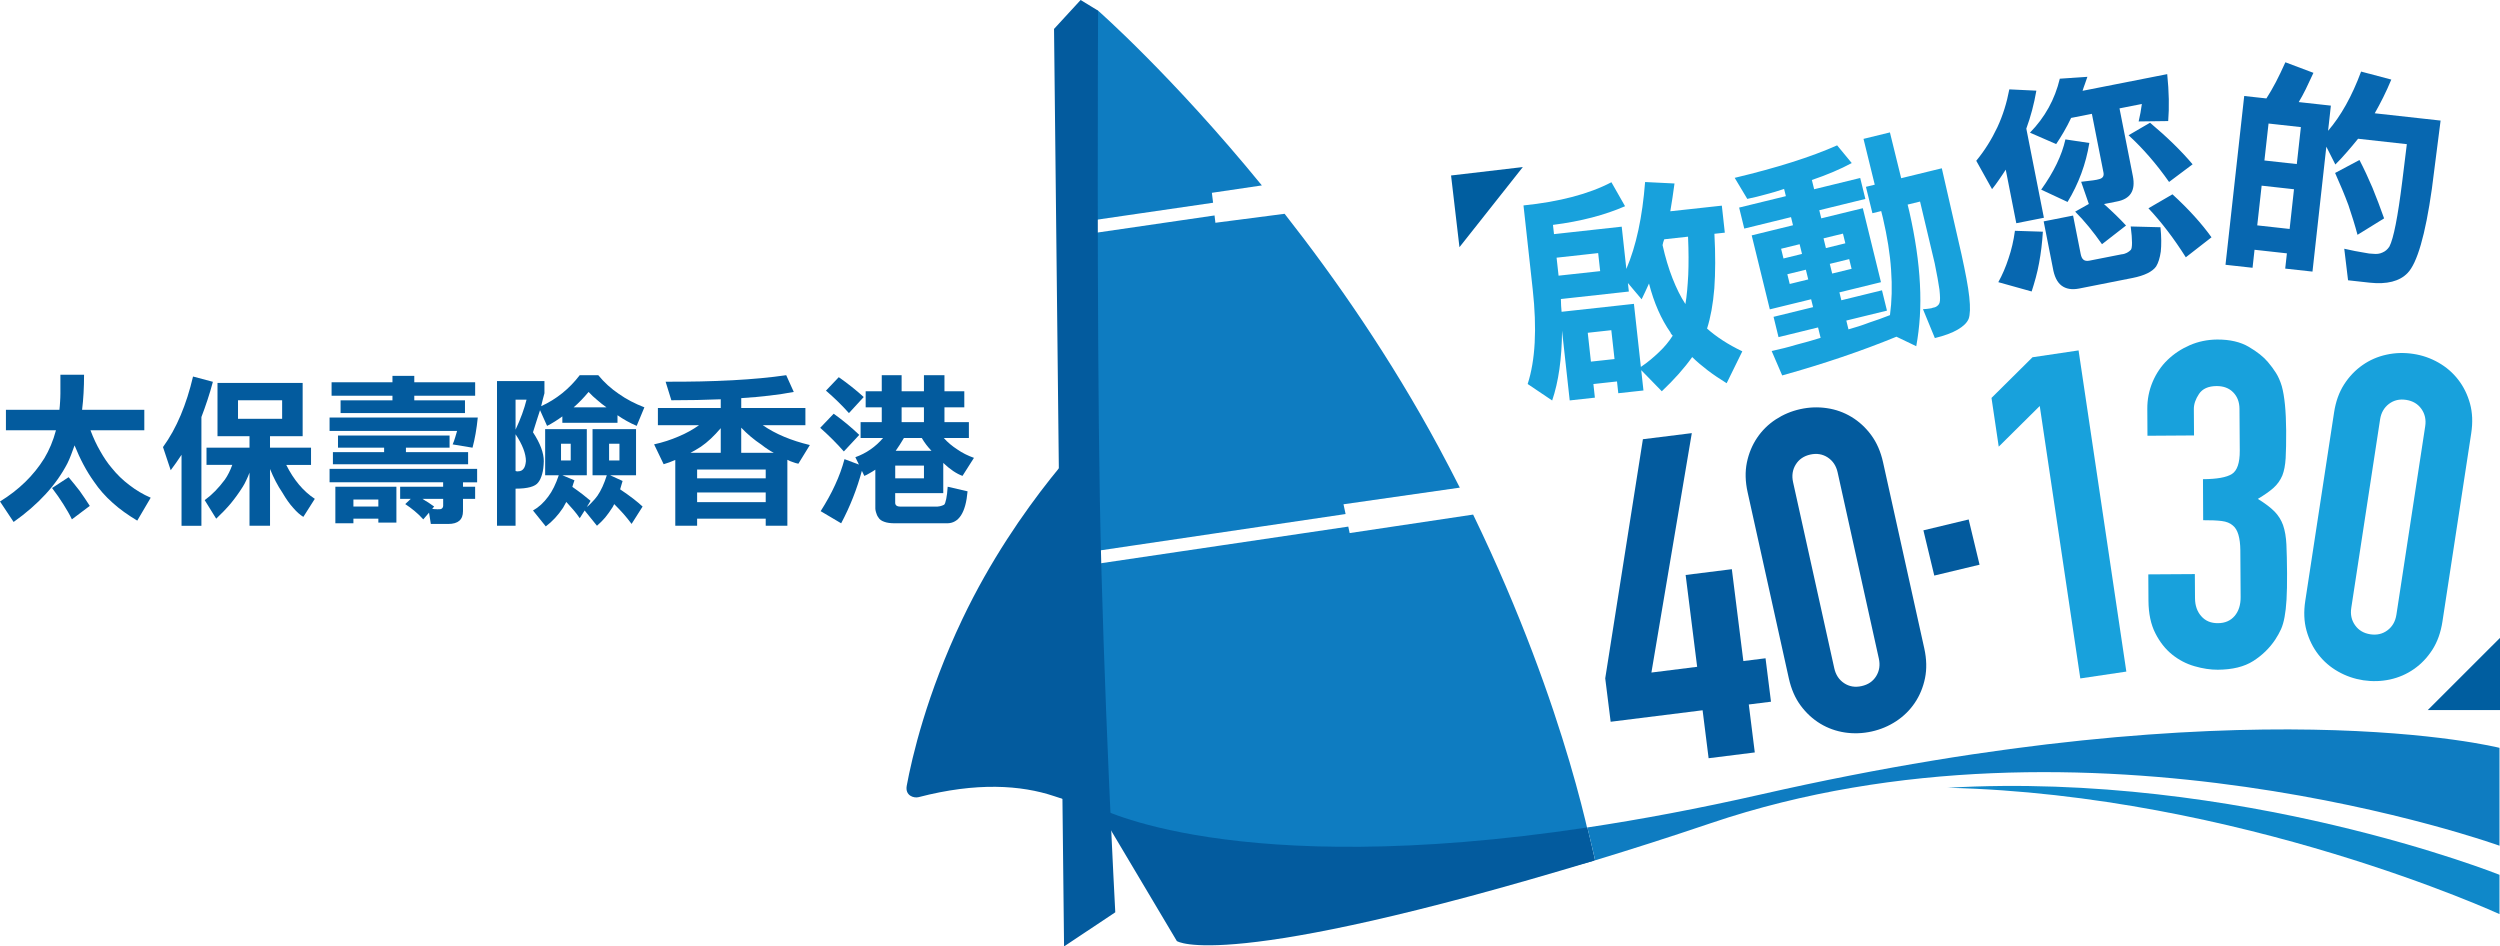
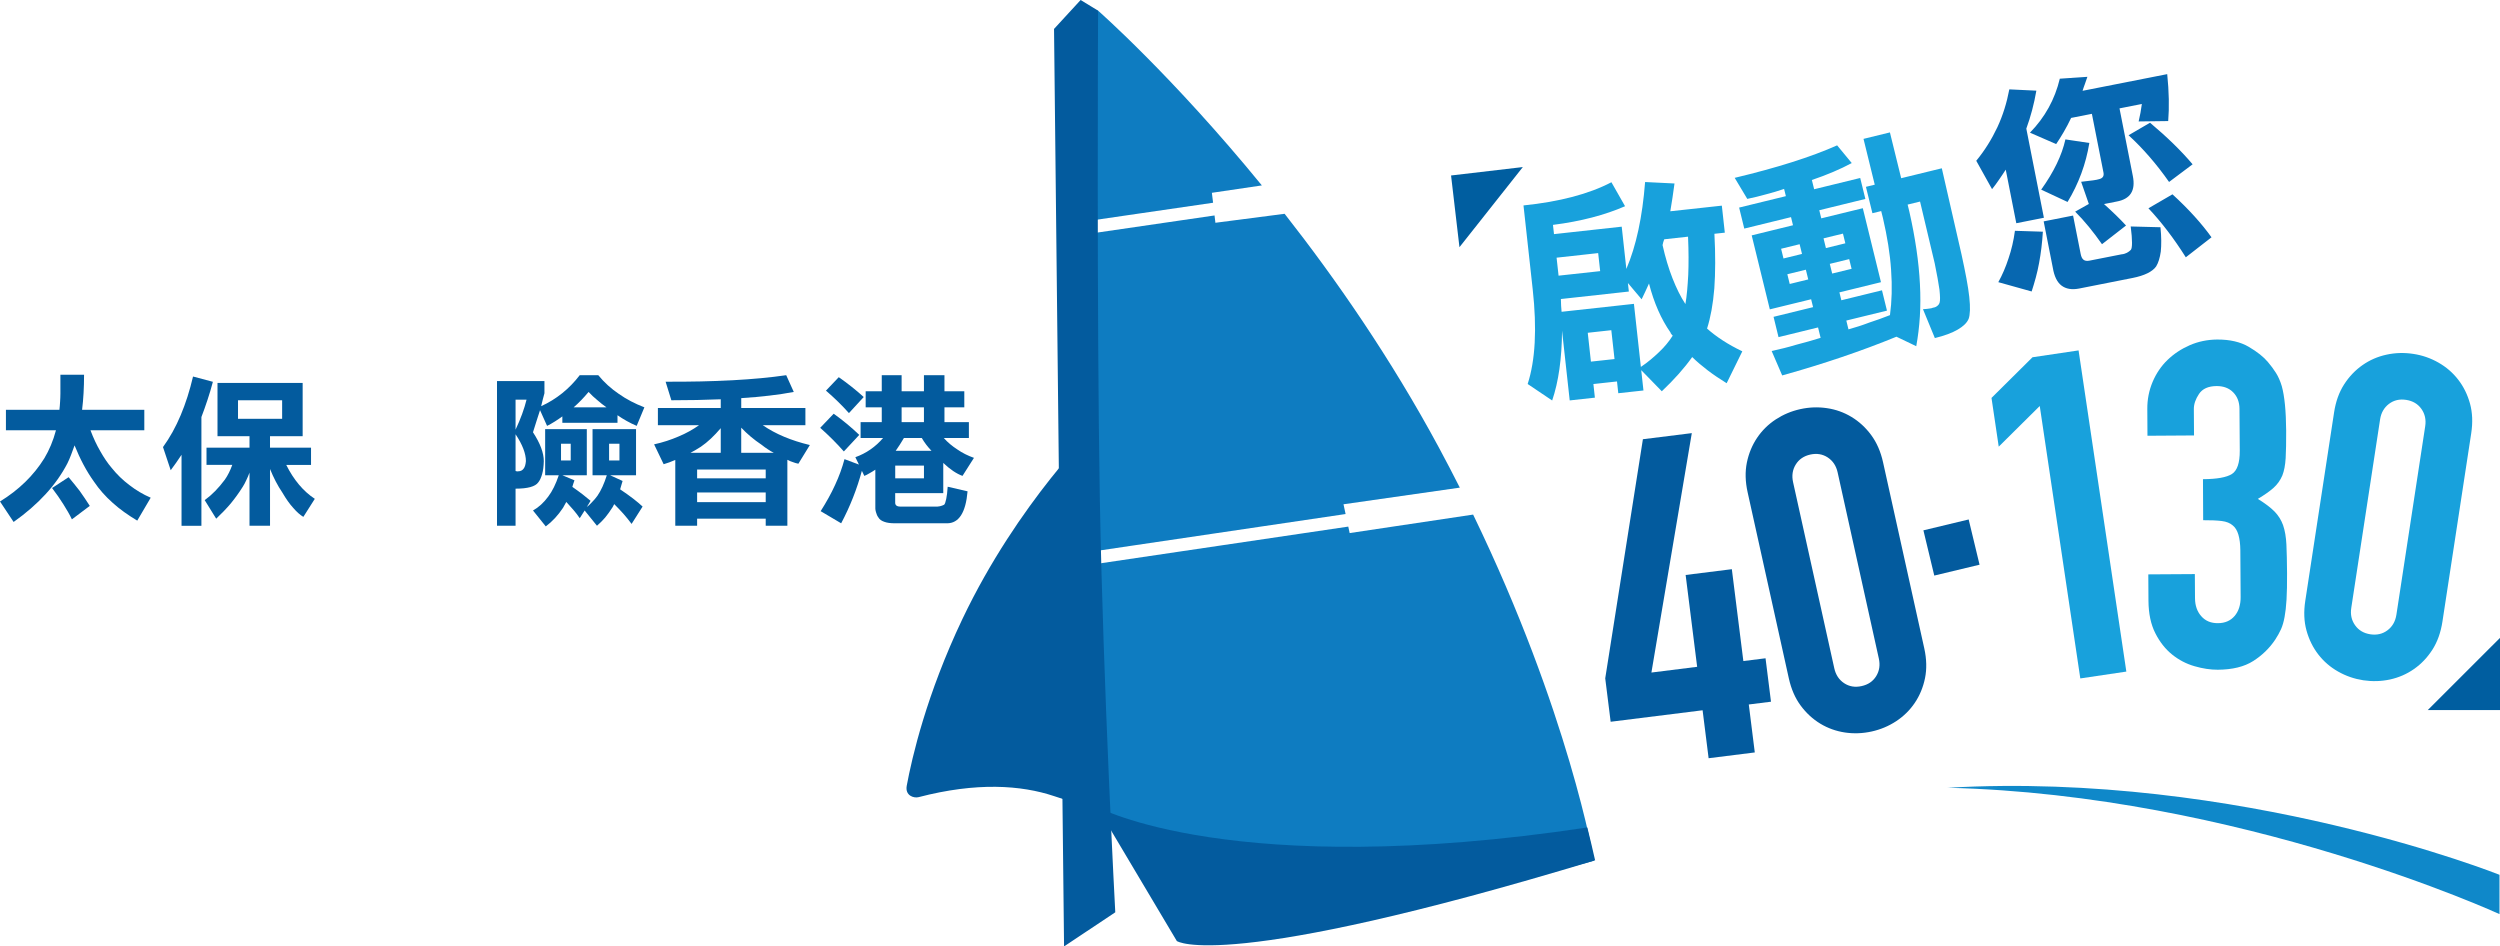
<svg xmlns="http://www.w3.org/2000/svg" width="280" height="106" viewBox="0 0 280 106" fill="none">
  <path d="M122.865 47.692L122.93 52.535C122.93 52.535 122.715 66.122 122.877 69.365C123.04 72.608 124.371 91.037 124.371 91.037C124.371 91.037 122.174 90.54 118.058 89.165C114.366 87.931 109.384 87.584 102.878 89.282C102.353 89.417 101.349 89.116 101.555 88.001C102.134 84.868 103.763 77.791 107.797 69.314C114.026 56.238 122.865 47.692 122.865 47.692Z" fill="#035B9E" />
  <path d="M164.99 57.633L151.162 59.704L151.006 58.979L122.488 63.203L122.278 61.783L150.706 57.572L150.473 56.479L163.498 54.615C162.75 53.138 161.973 51.642 161.157 50.128C155.768 40.133 149.632 31.28 143.877 23.945L136.125 24.951L136.029 24.131L122.658 26.083L122.452 24.663L135.865 22.707L135.73 21.594L141.328 20.767C131.271 8.458 122.985 1.195 122.985 1.195H121.129V51.822C121.129 59.305 123.617 91.25 123.617 91.25C123.617 91.25 130.572 102.184 139.396 102.184C158.971 102.184 178.533 96.392 178.533 96.392C178.533 96.392 175.732 79.818 164.99 57.633Z" fill="#0E7CC1" />
  <path d="M124.911 102.176C124.911 102.176 123.541 76.608 123.181 55.859C122.822 35.112 122.985 1.195 122.985 1.195L121.031 0L118.052 3.239L119.174 106L124.911 102.176Z" fill="#035B9E" />
  <path d="M177.78 92.676C178.077 93.869 178.377 95.129 178.653 96.355C136.873 109.014 131.805 105.397 131.805 105.397L122.873 90.376C122.875 90.376 138.036 98.655 177.78 92.676Z" fill="#035B9E" />
-   <path d="M197.313 88.957C251.719 76.594 279.945 83.759 279.945 83.759V94.72C279.945 94.72 233.552 78 191.623 92.191C187.027 93.746 182.715 95.125 178.657 96.355C178.375 95.129 178.079 93.871 177.782 92.676C183.73 91.782 190.229 90.567 197.313 88.957Z" fill="#0E7CC1" />
  <path d="M279.943 97.978V102.381C279.943 102.381 250.84 89.002 218.133 88.23C250.84 86.346 279.943 97.978 279.943 97.978Z" fill="#0F88C9" />
  <path d="M0.664 45.899H6.655C6.693 45.607 6.71 45.31 6.73 44.999C6.747 44.706 6.765 44.391 6.765 44.062V41.967H9.415C9.415 43.401 9.341 44.704 9.194 45.899H16.163V48.193H10.134C10.464 49.075 10.831 49.848 11.236 50.544C11.641 51.262 12.064 51.888 12.504 52.4C13.091 53.134 13.755 53.777 14.489 54.327C15.225 54.896 16.016 55.373 16.879 55.743L15.372 58.311C14.342 57.689 13.422 57.046 12.614 56.312C11.805 55.596 11.107 54.804 10.537 53.961C9.689 52.784 8.973 51.426 8.351 49.883C8.221 50.251 8.092 50.601 7.965 50.931C7.83 51.28 7.703 51.593 7.554 51.886C6.305 54.307 4.301 56.494 1.525 58.46L0 56.166C2.094 54.879 3.75 53.281 4.962 51.334C5.514 50.415 5.955 49.369 6.268 48.193H0.664V45.899ZM7.685 53.445C8.108 53.942 8.511 54.456 8.916 54.969C9.302 55.52 9.687 56.072 10.055 56.659L8.053 58.167C7.795 57.617 7.464 57.065 7.098 56.477C6.73 55.89 6.309 55.283 5.831 54.66L7.685 53.445Z" fill="#035B9E" />
  <path d="M21.62 42.171L23.844 42.762C23.66 43.456 23.46 44.137 23.237 44.798C23.014 45.459 22.797 46.1 22.558 46.709V58.887H20.332V50.936C19.927 51.558 19.522 52.127 19.119 52.663L18.255 50.073C19.028 49.007 19.688 47.812 20.242 46.492C20.792 45.183 21.252 43.749 21.62 42.171ZM24.359 42.887H33.897V48.856H30.241V50.142H34.835V52.07H32.059C32.905 53.758 33.974 55.028 35.258 55.87L33.974 57.891C33.606 57.67 33.236 57.34 32.852 56.897C32.447 56.457 32.044 55.888 31.638 55.19C31.088 54.382 30.628 53.482 30.243 52.528V58.883H27.945V52.931C27.831 53.244 27.706 53.537 27.577 53.795C27.449 54.071 27.32 54.325 27.171 54.548C26.768 55.19 26.328 55.798 25.848 56.385C25.353 56.97 24.801 57.539 24.214 58.093L22.926 56.015C23.736 55.428 24.49 54.658 25.187 53.717C25.517 53.242 25.793 52.69 26.015 52.066H23.129V50.138H27.945V48.852H24.36V42.887H24.359ZM31.599 44.831H26.657V46.908H31.599V44.831Z" fill="#035B9E" />
-   <path d="M36.914 46.762H53.511C53.384 48.047 53.18 49.185 52.922 50.142L50.698 49.774C50.81 49.516 50.902 49.258 50.976 49.001C51.047 48.761 51.121 48.524 51.193 48.268H36.912V46.762H36.914ZM36.914 52.51H53.438V54.018H51.855V54.513H53.215V55.873H51.855V57.248C51.855 58.206 51.307 58.683 50.201 58.683H48.253L48.052 57.416L47.408 58.169C47.094 57.817 46.764 57.508 46.433 57.232C46.102 56.954 45.754 56.7 45.386 56.457L46.01 55.871H44.816V54.511H49.631V54.016H36.912V52.51H36.914ZM37.137 42.815H43.955V42.099H46.4V42.815H53.217V44.321H46.4V44.837H52.078V46.267H38.145V44.837H43.955V44.321H37.137V42.815ZM37.853 48.782H50.352V50.14H45.464V50.636H52.428V51.996H37.286V50.636H43.021V50.14H37.855V48.782H37.853ZM44.397 54.511V58.535H42.375V58.093H39.582V58.607H37.56V54.511H44.397ZM39.582 56.735H42.375V55.945H39.582V56.735ZM47.319 55.871C47.521 56.015 47.742 56.146 47.964 56.276C48.181 56.42 48.404 56.585 48.625 56.733L48.404 56.989C48.588 57.029 48.752 57.029 48.882 57.029C48.991 57.048 49.083 57.048 49.12 57.029C49.267 57.048 49.396 57.029 49.488 56.954C49.563 56.9 49.618 56.807 49.635 56.663V55.873H47.319V55.871Z" fill="#035B9E" />
  <path d="M60.978 42.683V44.042C60.904 44.281 60.849 44.52 60.793 44.737C60.722 44.997 60.665 45.234 60.609 45.492C62.3 44.721 63.752 43.563 64.929 42.022H67.007C67.669 42.83 68.438 43.528 69.306 44.115C70.167 44.723 71.124 45.218 72.171 45.621L71.308 47.698C70.537 47.368 69.82 46.965 69.159 46.505V47.35H62.983V46.636C62.431 47.037 61.861 47.409 61.272 47.7L60.483 45.938C60.356 46.341 60.225 46.728 60.098 47.131C59.971 47.553 59.841 47.978 59.694 48.416C60.503 49.646 60.906 50.732 60.906 51.647C60.889 52.217 60.834 52.694 60.724 53.081C60.611 53.484 60.464 53.815 60.28 54.034C59.949 54.495 59.103 54.73 57.743 54.73V58.883H55.664V42.683H60.978V42.683ZM57.743 48.121C58.315 46.91 58.718 45.791 58.974 44.76H57.743V48.121ZM57.743 52.751C57.8 52.786 57.855 52.786 57.909 52.786C57.947 52.805 58.001 52.805 58.038 52.786C58.295 52.786 58.495 52.694 58.643 52.492C58.792 52.308 58.864 52.035 58.902 51.647C58.902 50.802 58.516 49.795 57.743 48.637V52.751V52.751ZM61.051 48.066H65.722V53.228H62.983L64.341 53.797C64.232 54.09 64.159 54.327 64.103 54.53C64.545 54.843 64.931 55.119 65.261 55.375C65.592 55.634 65.886 55.872 66.144 56.091L65.722 56.788C65.923 56.643 66.125 56.439 66.326 56.218C66.53 56.017 66.731 55.778 66.915 55.524C67.321 54.935 67.671 54.165 67.963 53.228H66.365V48.066H71.236V53.228H68.333L69.73 53.869C69.619 54.237 69.527 54.55 69.454 54.806C70.556 55.542 71.382 56.183 71.97 56.735L70.738 58.679C70.447 58.296 70.151 57.908 69.82 57.541C69.49 57.173 69.159 56.827 68.791 56.459C68.754 56.551 68.718 56.623 68.679 56.678C68.644 56.75 68.607 56.825 68.57 56.864C68.313 57.265 68.053 57.633 67.779 57.965C67.485 58.296 67.192 58.607 66.861 58.884L65.481 57.175L64.931 58.038C64.71 57.709 64.471 57.396 64.214 57.101C63.956 56.807 63.699 56.512 63.425 56.218C63.279 56.479 63.165 56.696 63.057 56.88C62.505 57.709 61.863 58.407 61.127 58.957L59.696 57.175C60.321 56.827 60.891 56.312 61.405 55.614C61.863 55.008 62.251 54.219 62.582 53.228H61.057V48.066H61.051ZM63.919 49.701H62.834V51.573H63.921V49.701H63.919ZM64.249 45.621H67.926C67.558 45.365 67.209 45.091 66.878 44.795C66.547 44.52 66.217 44.226 65.923 43.896C65.371 44.559 64.819 45.128 64.249 45.621ZM69.378 49.701H68.217V51.573H69.378V49.701Z" fill="#035B9E" />
  <path d="M88.056 42.022L88.902 43.898C87.191 44.226 85.226 44.445 83.019 44.592V45.695H90.205V47.622H85.429C86.86 48.614 88.628 49.347 90.703 49.844L89.418 51.937C89.197 51.902 88.994 51.825 88.792 51.753C88.573 51.681 88.369 51.606 88.185 51.497V58.88H85.76V58.09H78.077V58.88H75.632V51.512C75.172 51.714 74.732 51.88 74.328 51.992L73.26 49.768C74.254 49.549 75.154 49.251 75.998 48.886C76.844 48.537 77.597 48.113 78.296 47.62H73.684V45.693H80.723V44.719C78.997 44.792 77.139 44.829 75.192 44.829L74.548 42.752C80.023 42.775 84.529 42.538 88.056 42.022ZM77.341 50.71H80.723V47.956C79.989 48.819 79.253 49.519 78.5 50.032C78.095 50.288 77.707 50.526 77.341 50.71ZM78.077 53.576H85.76V52.584H78.077V53.576ZM78.077 56.24H85.76V55.156H78.077V56.24ZM83.019 50.71H86.658C86.42 50.599 86.198 50.454 85.977 50.307C85.758 50.159 85.535 50.012 85.316 49.828C84.435 49.242 83.679 48.598 83.017 47.9V50.71H83.019Z" fill="#035B9E" />
  <path d="M93.373 46.337C94.398 47.072 95.357 47.862 96.238 48.708L94.512 50.562C93.737 49.68 92.856 48.799 91.863 47.915L93.373 46.337ZM94.584 51.424L96.201 52.033L95.798 51.207C97.029 50.763 98.057 50.049 98.904 49.056H96.387V47.276H98.757V45.621H96.955V43.822H98.757V42.022H100.981V43.822H103.481V42.022H105.779V43.822H108.002V45.621H105.779V47.276H108.515V49.056H105.702C106.145 49.553 106.658 49.977 107.227 50.343C107.777 50.728 108.404 51.039 109.083 51.28L107.799 53.3C107.137 53.059 106.419 52.584 105.646 51.849V55.231H100.261V56.24C100.241 56.572 100.425 56.737 100.83 56.737H104.708C104.91 56.754 105.094 56.737 105.278 56.698C105.444 56.66 105.591 56.606 105.736 56.533C105.83 56.461 105.9 56.24 105.975 55.892C106.047 55.559 106.104 55.102 106.141 54.513L108.367 55.029C108.163 57.417 107.392 58.609 106.069 58.609H100.259C99.744 58.609 99.339 58.556 99.045 58.444C98.734 58.333 98.515 58.188 98.403 57.987C98.256 57.803 98.164 57.582 98.109 57.361C98.037 57.124 98.017 56.883 98.037 56.59V52.604C97.816 52.752 97.614 52.88 97.411 52.989C97.193 53.118 96.988 53.23 96.806 53.302L96.53 52.733C95.978 54.773 95.205 56.737 94.21 58.609L91.914 57.251C92.539 56.26 93.091 55.285 93.531 54.311C93.977 53.353 94.328 52.383 94.584 51.424ZM93.942 42.245C94.934 42.939 95.87 43.677 96.735 44.467L95.081 46.268C94.328 45.422 93.465 44.577 92.507 43.751L93.942 42.245ZM100.265 53.576H103.483V52.144H100.265V53.576ZM100.319 50.489H104.326C103.904 50.049 103.536 49.572 103.242 49.058H101.238C100.907 49.609 100.613 50.084 100.319 50.489ZM100.981 47.276H103.481V45.621H100.981V47.276Z" fill="#035B9E" />
  <path d="M163.459 27.685L162.518 19.654L170.557 18.711L163.459 27.685Z" fill="#005EA0" />
  <path d="M271.906 79.53H280V71.442L271.906 79.53Z" fill="#005EA0" />
  <path d="M191.365 84.921L190.691 79.55L180.393 80.837L179.786 75.974L184.005 49.193L189.482 48.51L184.958 75.325L190.081 74.683L188.791 64.397L193.966 63.749L195.256 74.038L197.74 73.727L198.351 78.591L195.865 78.902L196.536 84.273L191.365 84.921Z" fill="#035B9E" />
  <path d="M195.734 55.135C195.467 53.936 195.442 52.827 195.649 51.804C195.859 50.783 196.241 49.859 196.793 49.038C197.343 48.22 198.038 47.534 198.875 46.982C199.713 46.433 200.629 46.045 201.627 45.824C202.628 45.603 203.622 45.566 204.613 45.713C205.605 45.858 206.523 46.186 207.371 46.699C208.216 47.209 208.948 47.882 209.571 48.723C210.191 49.562 210.638 50.579 210.902 51.776L215.52 72.621C215.784 73.818 215.809 74.931 215.602 75.95C215.392 76.973 215.013 77.894 214.461 78.712C213.91 79.534 213.214 80.218 212.378 80.77C211.538 81.321 210.624 81.707 209.624 81.928C208.625 82.149 207.631 82.186 206.641 82.041C205.648 81.892 204.726 81.564 203.882 81.055C203.037 80.543 202.303 79.872 201.68 79.031C201.058 78.194 200.615 77.175 200.349 75.978L195.734 55.135ZM205.441 74.851C205.603 75.584 205.971 76.138 206.543 76.517C207.114 76.895 207.766 77.006 208.498 76.842C209.23 76.682 209.774 76.312 210.137 75.723C210.495 75.138 210.591 74.481 210.428 73.748L205.814 52.905C205.652 52.173 205.284 51.618 204.712 51.238C204.139 50.861 203.487 50.749 202.755 50.91C202.023 51.074 201.479 51.448 201.119 52.032C200.76 52.617 200.662 53.275 200.825 54.008L205.441 74.851Z" fill="#035B9E" />
  <path d="M221.71 63.247L220.491 58.18L215.421 59.397L216.639 64.464L221.71 63.247Z" fill="#035B9E" />
  <path d="M232.994 75.984L228.452 45.471L223.858 50.026L223.048 44.567L227.64 40.013L232.8 39.245L238.15 75.217L232.994 75.984Z" fill="#18A1DC" />
  <path d="M246.733 53.668C248.299 53.66 249.382 53.465 249.975 53.087C250.568 52.709 250.861 51.837 250.854 50.478L250.822 45.778C250.816 45.03 250.583 44.418 250.121 43.945C249.66 43.471 249.035 43.235 248.252 43.239C247.33 43.246 246.676 43.54 246.289 44.121C245.901 44.702 245.707 45.267 245.711 45.809L245.731 48.77L240.516 48.805L240.499 45.793C240.491 44.737 240.69 43.732 241.092 42.775C241.495 41.823 242.053 40.999 242.763 40.313C243.472 39.628 244.306 39.078 245.255 38.662C246.207 38.249 247.228 38.038 248.319 38.028C249.748 38.02 250.936 38.296 251.873 38.852C252.815 39.407 253.527 39.972 254.007 40.549C254.352 40.954 254.651 41.359 254.909 41.768C255.168 42.177 255.383 42.666 255.559 43.246C255.871 44.365 256.035 46.036 256.051 48.248C256.058 49.51 256.037 50.531 255.994 51.311C255.947 52.097 255.824 52.743 255.622 53.255C255.387 53.801 255.058 54.264 254.633 54.642C254.211 55.018 253.625 55.432 252.88 55.876C253.7 56.383 254.322 56.858 254.753 57.296C255.182 57.738 255.501 58.245 255.706 58.824C255.916 59.434 256.039 60.16 256.078 60.991C256.117 61.824 256.141 62.89 256.15 64.181C256.156 65.373 256.139 66.362 256.092 67.147C256.045 67.931 255.972 68.574 255.874 69.089C255.775 69.633 255.643 70.094 255.475 70.47C255.305 70.843 255.089 71.238 254.817 71.651C254.177 72.606 253.353 73.404 252.353 74.039C251.351 74.677 250.033 74.998 248.397 75.01C247.579 75.013 246.71 74.884 245.788 74.616C244.864 74.352 244.028 73.914 243.276 73.306C242.521 72.698 241.894 71.903 241.395 70.918C240.894 69.932 240.64 68.725 240.628 67.295L240.61 64.33L245.823 64.297L245.841 67.004C245.846 67.821 246.079 68.494 246.543 69.016C247.007 69.545 247.63 69.803 248.415 69.795C249.198 69.791 249.818 69.523 250.274 68.993C250.728 68.463 250.957 67.755 250.951 66.869L250.918 61.658C250.908 60.23 250.63 59.297 250.08 58.857C249.773 58.583 249.354 58.417 248.826 58.352C248.295 58.288 247.606 58.257 246.755 58.263L246.733 53.668Z" fill="#18A1DC" />
  <path d="M261.418 46.186C261.602 44.975 261.978 43.929 262.543 43.049C263.107 42.175 263.796 41.453 264.607 40.888C265.417 40.322 266.311 39.933 267.292 39.722C268.273 39.508 269.267 39.481 270.279 39.634C271.289 39.786 272.231 40.111 273.1 40.608C273.973 41.103 274.711 41.738 275.318 42.523C275.923 43.303 276.361 44.195 276.641 45.204C276.917 46.21 276.962 47.321 276.776 48.531L273.55 69.636C273.364 70.845 272.988 71.892 272.425 72.772C271.859 73.65 271.172 74.372 270.361 74.935C269.551 75.502 268.656 75.888 267.676 76.103C266.695 76.314 265.699 76.341 264.689 76.191C263.679 76.034 262.737 75.71 261.866 75.213C260.993 74.72 260.255 74.082 259.65 73.3C259.045 72.517 258.607 71.626 258.327 70.618C258.049 69.611 258.004 68.502 258.192 67.291L261.418 46.186ZM263.344 68.077C263.228 68.821 263.371 69.47 263.769 70.029C264.166 70.591 264.736 70.927 265.476 71.041C266.218 71.154 266.862 71 267.408 70.585C267.952 70.172 268.281 69.591 268.396 68.854L271.622 47.747C271.738 47.01 271.593 46.356 271.195 45.795C270.798 45.237 270.23 44.901 269.49 44.786C268.748 44.67 268.104 44.825 267.558 45.239C267.014 45.656 266.683 46.233 266.57 46.974L263.344 68.077Z" fill="#18A1DC" />
  <path d="M180.479 20.411L182.006 23.096C179.759 24.076 177.083 24.788 173.932 25.187L174.047 26.222L181.632 25.387L182.151 30.122C183.257 27.54 183.948 24.295 184.251 20.387L187.544 20.55C187.405 21.663 187.23 22.707 187.074 23.663L192.846 23.032L193.179 26.058L192.014 26.185C192.138 28.503 192.126 30.545 192.005 32.285C191.86 34.081 191.58 35.577 191.19 36.8C192.236 37.729 193.535 38.582 195.139 39.348L193.385 42.92C192.598 42.431 191.889 41.958 191.261 41.477C190.632 40.995 190.055 40.51 189.525 39.99C188.642 41.24 187.499 42.519 186.123 43.822L183.817 41.457L184.067 43.734L181.248 44.041L181.104 42.722L178.461 43.012L178.627 44.538L175.807 44.847L174.949 37.036C174.926 40.18 174.556 42.76 173.843 44.855L171.099 43.008C171.958 40.35 172.148 36.819 171.665 32.422L170.631 23.008C174.667 22.593 177.954 21.733 180.479 20.411ZM174.56 30.875L179.219 30.367L178.995 28.346L174.337 28.86L174.56 30.875ZM183.777 41.095C184.535 40.59 185.204 40.021 185.821 39.429C186.414 38.867 186.923 38.261 187.348 37.588C187.289 37.543 187.23 37.496 187.199 37.422C187.14 37.375 187.109 37.324 187.101 37.248C186.044 35.742 185.238 33.893 184.688 31.753C184.394 32.414 184.118 32.995 183.862 33.52L182.325 31.699L182.431 32.653L174.82 33.49C174.826 34.013 174.853 34.507 174.898 34.92L183 34.032L183.777 41.095ZM178.183 40.502L180.826 40.215L180.467 36.982L177.829 37.271L178.183 40.502ZM186.207 27.452C186.516 28.831 186.888 30.073 187.322 31.176C187.757 32.279 188.233 33.248 188.765 34.054C188.928 33.148 189.014 32.039 189.084 30.775C189.133 29.537 189.133 28.125 189.061 26.507L186.395 26.801C186.316 27.02 186.236 27.239 186.207 27.452Z" fill="#18A1DC" />
  <path d="M205.758 16.279L207.396 18.263C206.118 18.953 204.613 19.587 202.929 20.16L203.184 21.195L208.343 19.933L208.921 22.282L203.759 23.546L203.982 24.455L208.635 23.319L210.669 31.605L206.014 32.745L206.231 33.629L210.782 32.514L211.34 34.789L206.787 35.902L207.028 36.888C207.807 36.672 208.578 36.428 209.363 36.127C210.136 35.886 210.894 35.595 211.677 35.294C211.886 33.742 211.935 32.07 211.802 30.227C211.685 28.434 211.372 26.503 210.89 24.424L210.694 23.64L209.71 23.88L208.984 20.925L209.972 20.684L208.713 15.554L211.671 14.83L212.932 19.959L217.483 18.848L219.693 28.51C220.125 30.495 220.433 32.076 220.558 33.251C220.691 34.452 220.65 35.266 220.489 35.706C220.304 36.154 219.892 36.551 219.258 36.919C218.628 37.287 217.765 37.605 216.704 37.864L215.373 34.628C215.69 34.605 215.929 34.597 216.107 34.556C216.289 34.538 216.416 34.507 216.485 34.464C216.692 34.437 216.839 34.378 216.97 34.265C217.087 34.181 217.17 34.081 217.232 33.905C217.311 33.672 217.297 33.191 217.219 32.434C217.121 31.706 216.937 30.734 216.686 29.484L215.046 22.574L213.654 22.914L213.846 23.697C214.507 26.615 214.907 29.332 215.032 31.818C215.171 34.355 215.009 36.645 214.621 38.775L212.401 37.711C208.506 39.309 204.247 40.753 199.605 42.049L198.425 39.311C199.341 39.114 200.277 38.887 201.175 38.613C202.085 38.39 203.009 38.108 203.908 37.838L203.622 36.674L199.194 37.758L198.638 35.485L203.064 34.4L202.847 33.517L198.22 34.648L196.19 26.363L200.815 25.228L200.594 24.319L195.358 25.602L194.782 23.249L200.018 21.969L199.819 21.16C199.173 21.373 198.501 21.59 197.82 21.758C197.117 21.956 196.407 22.13 195.696 22.276L194.285 19.919C199.002 18.791 202.835 17.584 205.758 16.279ZM199.75 28.95L201.825 28.44L201.557 27.352L199.484 27.861L199.75 28.95ZM202.524 31.296L202.256 30.206L200.181 30.716L200.449 31.804L202.524 31.296ZM204.237 26.695L204.503 27.785L206.678 27.25L206.411 26.165L204.237 26.695ZM207.378 30.108L207.11 29.021L204.937 29.553L205.204 30.638L207.378 30.108Z" fill="#18A1DC" />
  <path d="M225.044 10.009L228.073 10.154C227.812 11.662 227.431 13.091 226.947 14.406L228.916 24.389L225.825 25.001L224.643 19C224.402 19.394 224.13 19.765 223.886 20.133C223.637 20.499 223.365 20.87 223.11 21.185L221.341 18.007C222.284 16.864 223.069 15.599 223.706 14.251C224.32 12.935 224.757 11.523 225.044 10.009ZM225.673 25.85L228.801 25.95C228.726 27.186 228.585 28.354 228.378 29.455C228.174 30.584 227.875 31.622 227.544 32.645L223.811 31.603C224.261 30.797 224.643 29.899 224.956 28.939C225.277 27.998 225.524 26.967 225.673 25.85ZM230.698 8.814L233.788 8.604C233.691 8.913 233.585 9.201 233.501 9.43C233.397 9.715 233.311 9.946 233.248 10.171L242.728 8.303C242.932 10.279 242.961 12.047 242.838 13.559L239.528 13.602C239.688 12.933 239.804 12.299 239.888 11.646L237.384 12.139L238.88 19.724C239.203 21.357 238.594 22.3 237.053 22.576L235.648 22.854C236.617 23.724 237.437 24.518 238.114 25.258L235.423 27.351C234.462 25.975 233.479 24.765 232.418 23.703L233.949 22.844L233.088 20.36C234.231 20.241 234.875 20.141 235.024 20.084C235.484 19.992 235.671 19.744 235.591 19.335L234.291 12.749L231.966 13.207C231.441 14.318 230.864 15.282 230.29 16.137L227.356 14.858C229.034 13.148 230.146 11.126 230.698 8.814ZM231.326 15.613L234.006 16.014C233.622 18.369 232.808 20.571 231.567 22.619L228.613 21.24C230.028 19.265 230.932 17.389 231.326 15.613ZM232.185 24.143L233.033 28.43C233.092 28.735 233.189 28.958 233.346 29.084C233.503 29.213 233.722 29.248 234.006 29.195L237.609 28.485C237.842 28.465 238.042 28.401 238.212 28.313C238.381 28.227 238.518 28.119 238.651 27.988C238.827 27.794 238.841 26.916 238.639 25.365L241.973 25.451C242.084 26.545 242.082 27.472 242.008 28.176C241.908 28.884 241.728 29.451 241.485 29.844C241.07 30.431 240.176 30.869 238.846 31.133L232.868 32.315C232.052 32.475 231.392 32.364 230.891 31.986C230.392 31.609 230.071 30.928 229.917 30.003L228.891 24.794L232.185 24.143ZM240.804 13.745C242.746 15.376 244.323 16.923 245.572 18.402L242.936 20.379C241.532 18.377 240.021 16.632 238.4 15.147L240.804 13.745ZM243.315 21.764C245.13 23.423 246.59 25.044 247.688 26.578L244.811 28.817C243.499 26.74 242.1 24.894 240.624 23.329L243.315 21.764Z" fill="#0767B0" />
-   <path d="M255.962 6.975L259.106 8.158C258.795 8.831 258.519 9.43 258.249 9.978C257.977 10.523 257.714 11.016 257.458 11.433L261.058 11.83L260.745 14.65C262.187 12.976 263.428 10.76 264.442 8.016L267.827 8.913C267.255 10.289 266.617 11.556 265.969 12.688L273.347 13.504L272.37 21.146C271.636 26.353 270.71 29.496 269.645 30.582C268.758 31.507 267.327 31.869 265.413 31.66L262.982 31.392L262.557 27.859C263.426 28.061 264.121 28.19 264.661 28.276C265.198 28.389 265.562 28.428 265.771 28.424C266.184 28.471 266.529 28.43 266.834 28.282C267.136 28.158 267.396 27.949 267.617 27.609C268.079 26.717 268.559 24.284 269.05 20.331L269.565 16.147L264.104 15.54C263.679 16.07 263.256 16.573 262.837 17.05C262.416 17.551 261.974 18.001 261.559 18.425L260.549 16.428L258.998 30.419L255.943 30.083L256.133 28.375L252.508 27.974L252.286 29.991L249.256 29.657L251.351 10.752L253.837 11.024C254.185 10.488 254.539 9.874 254.905 9.181C255.242 8.518 255.612 7.775 255.962 6.975ZM252.811 25.242L256.438 25.643L256.927 21.195L253.304 20.794L252.811 25.242ZM253.615 17.974L257.241 18.375L257.699 14.236L254.077 13.835L253.615 17.974ZM264.26 17.921C264.781 18.922 265.266 19.969 265.722 21.043C266.176 22.14 266.599 23.284 267.02 24.458L264.041 26.3C263.763 25.248 263.416 24.137 263.021 22.967C262.596 21.821 262.099 20.642 261.531 19.372L264.26 17.921Z" fill="#0767B0" />
</svg>